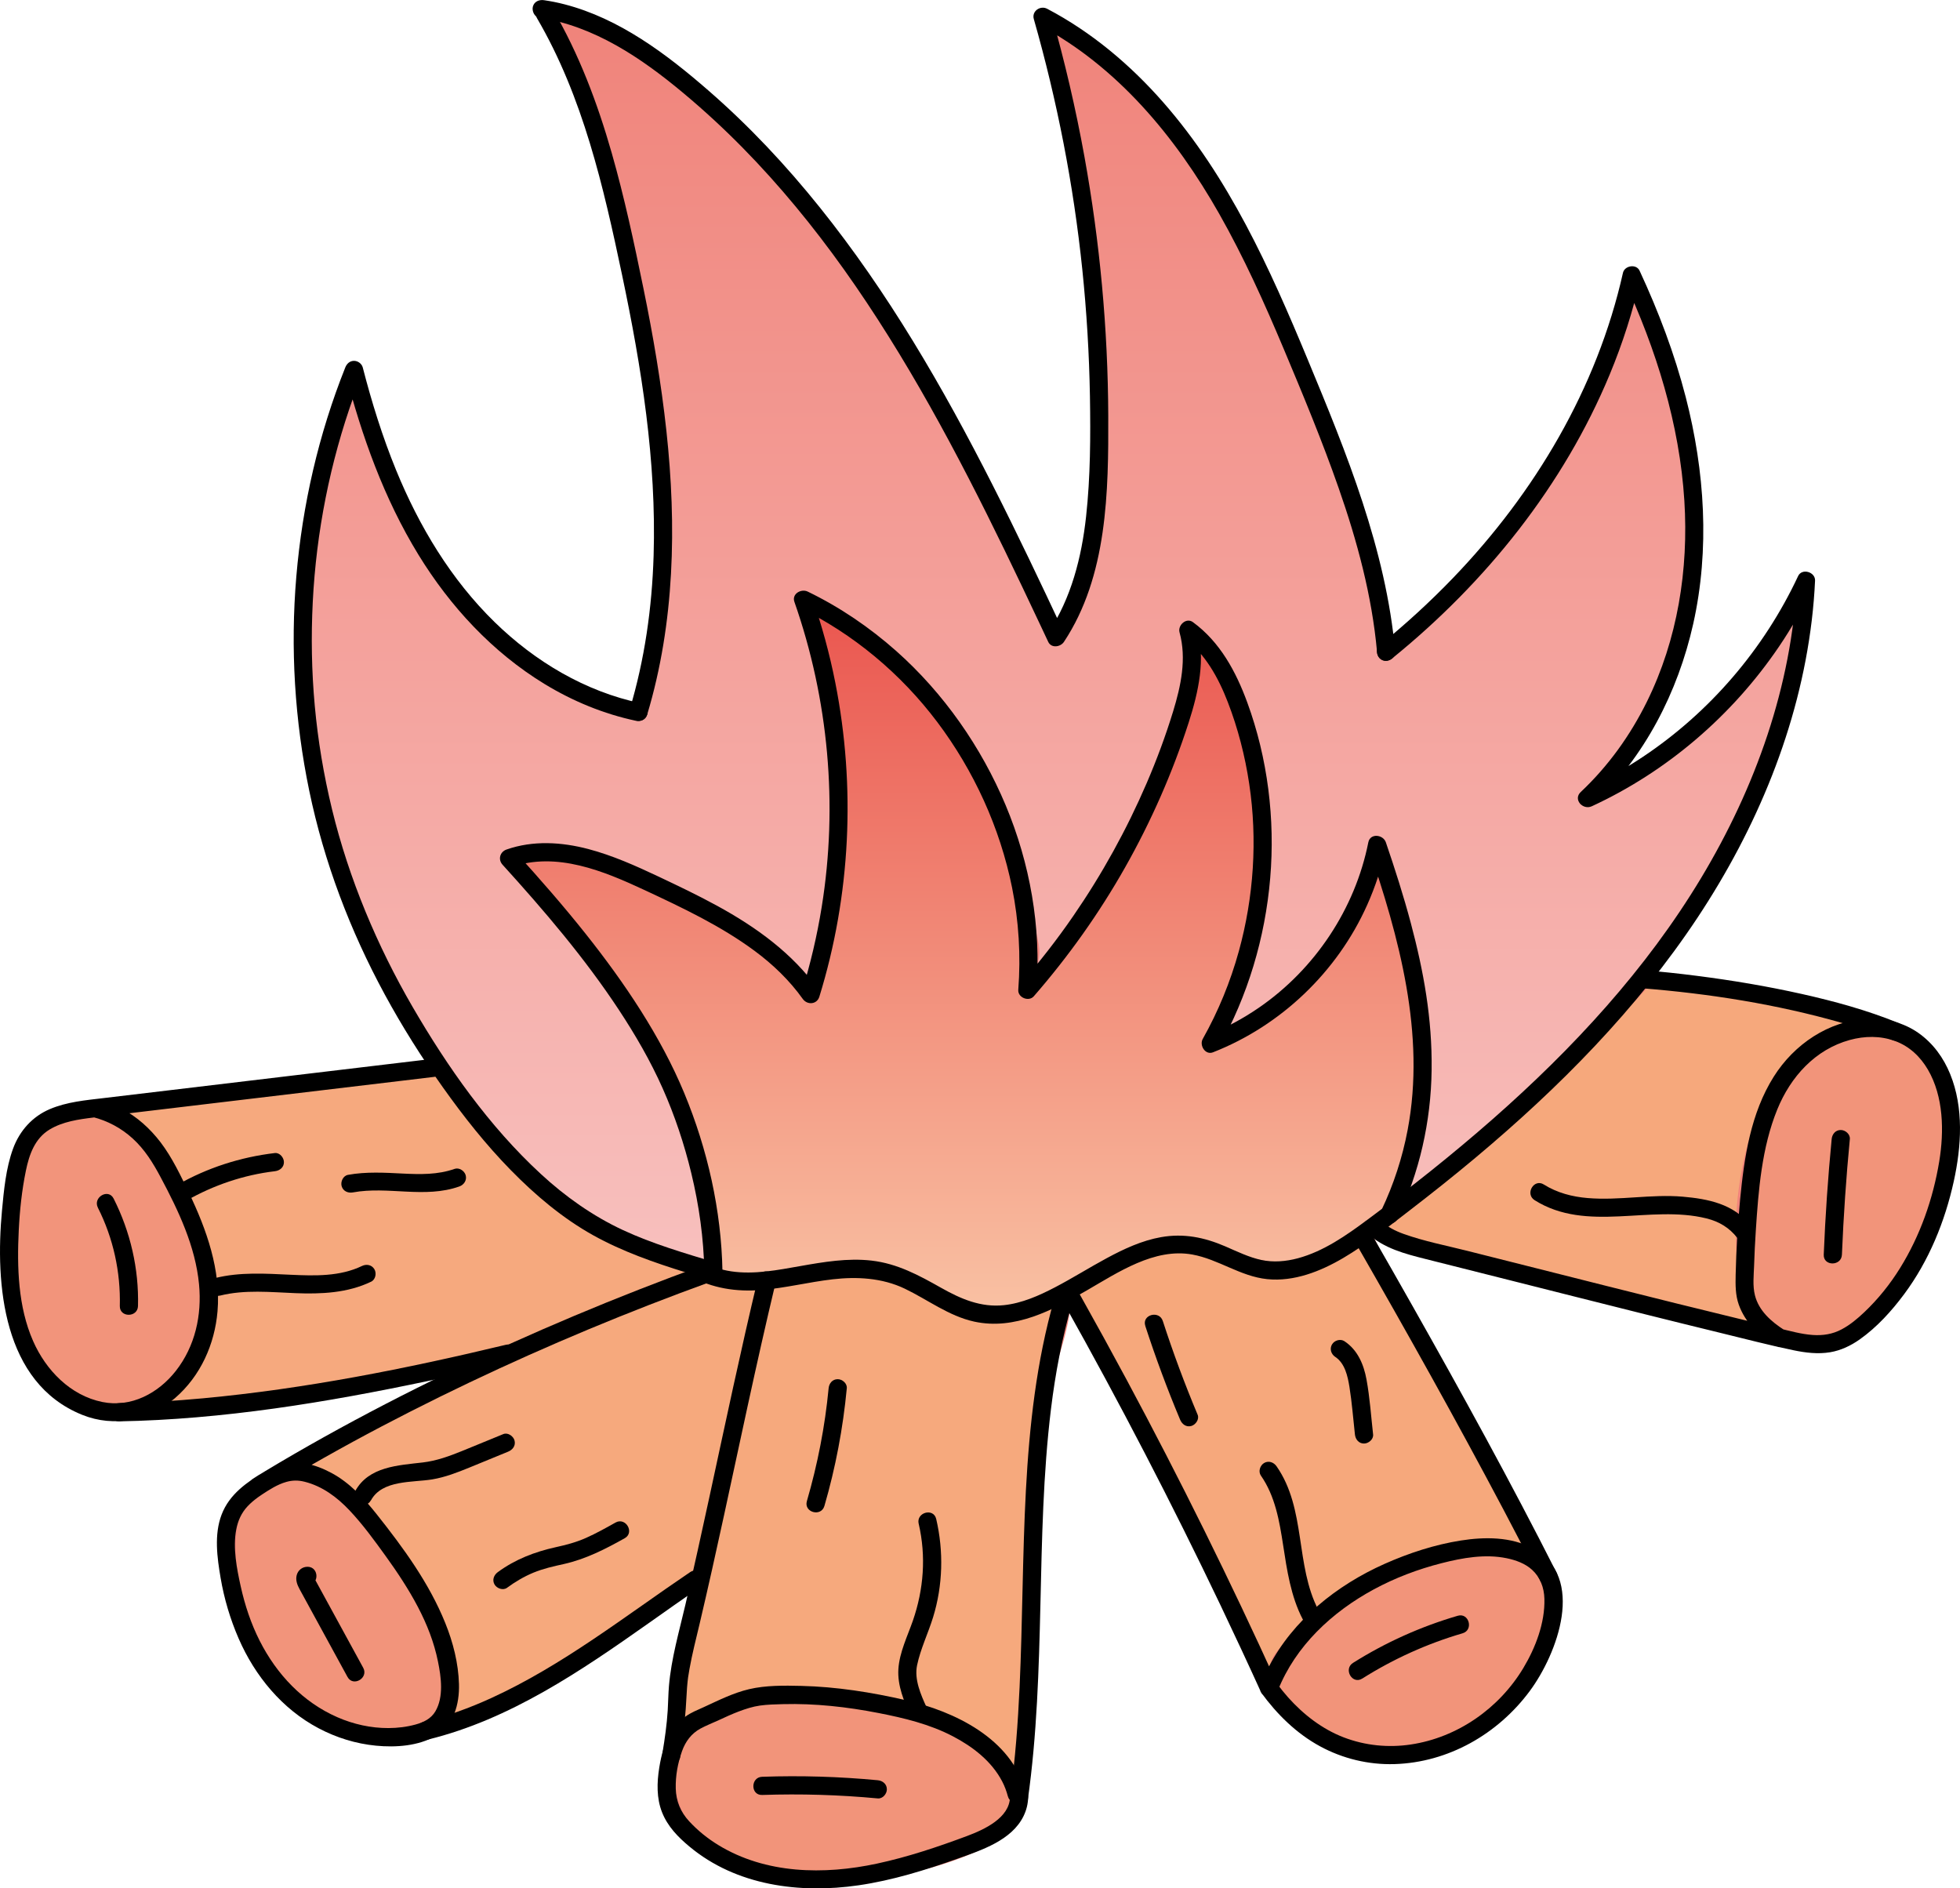
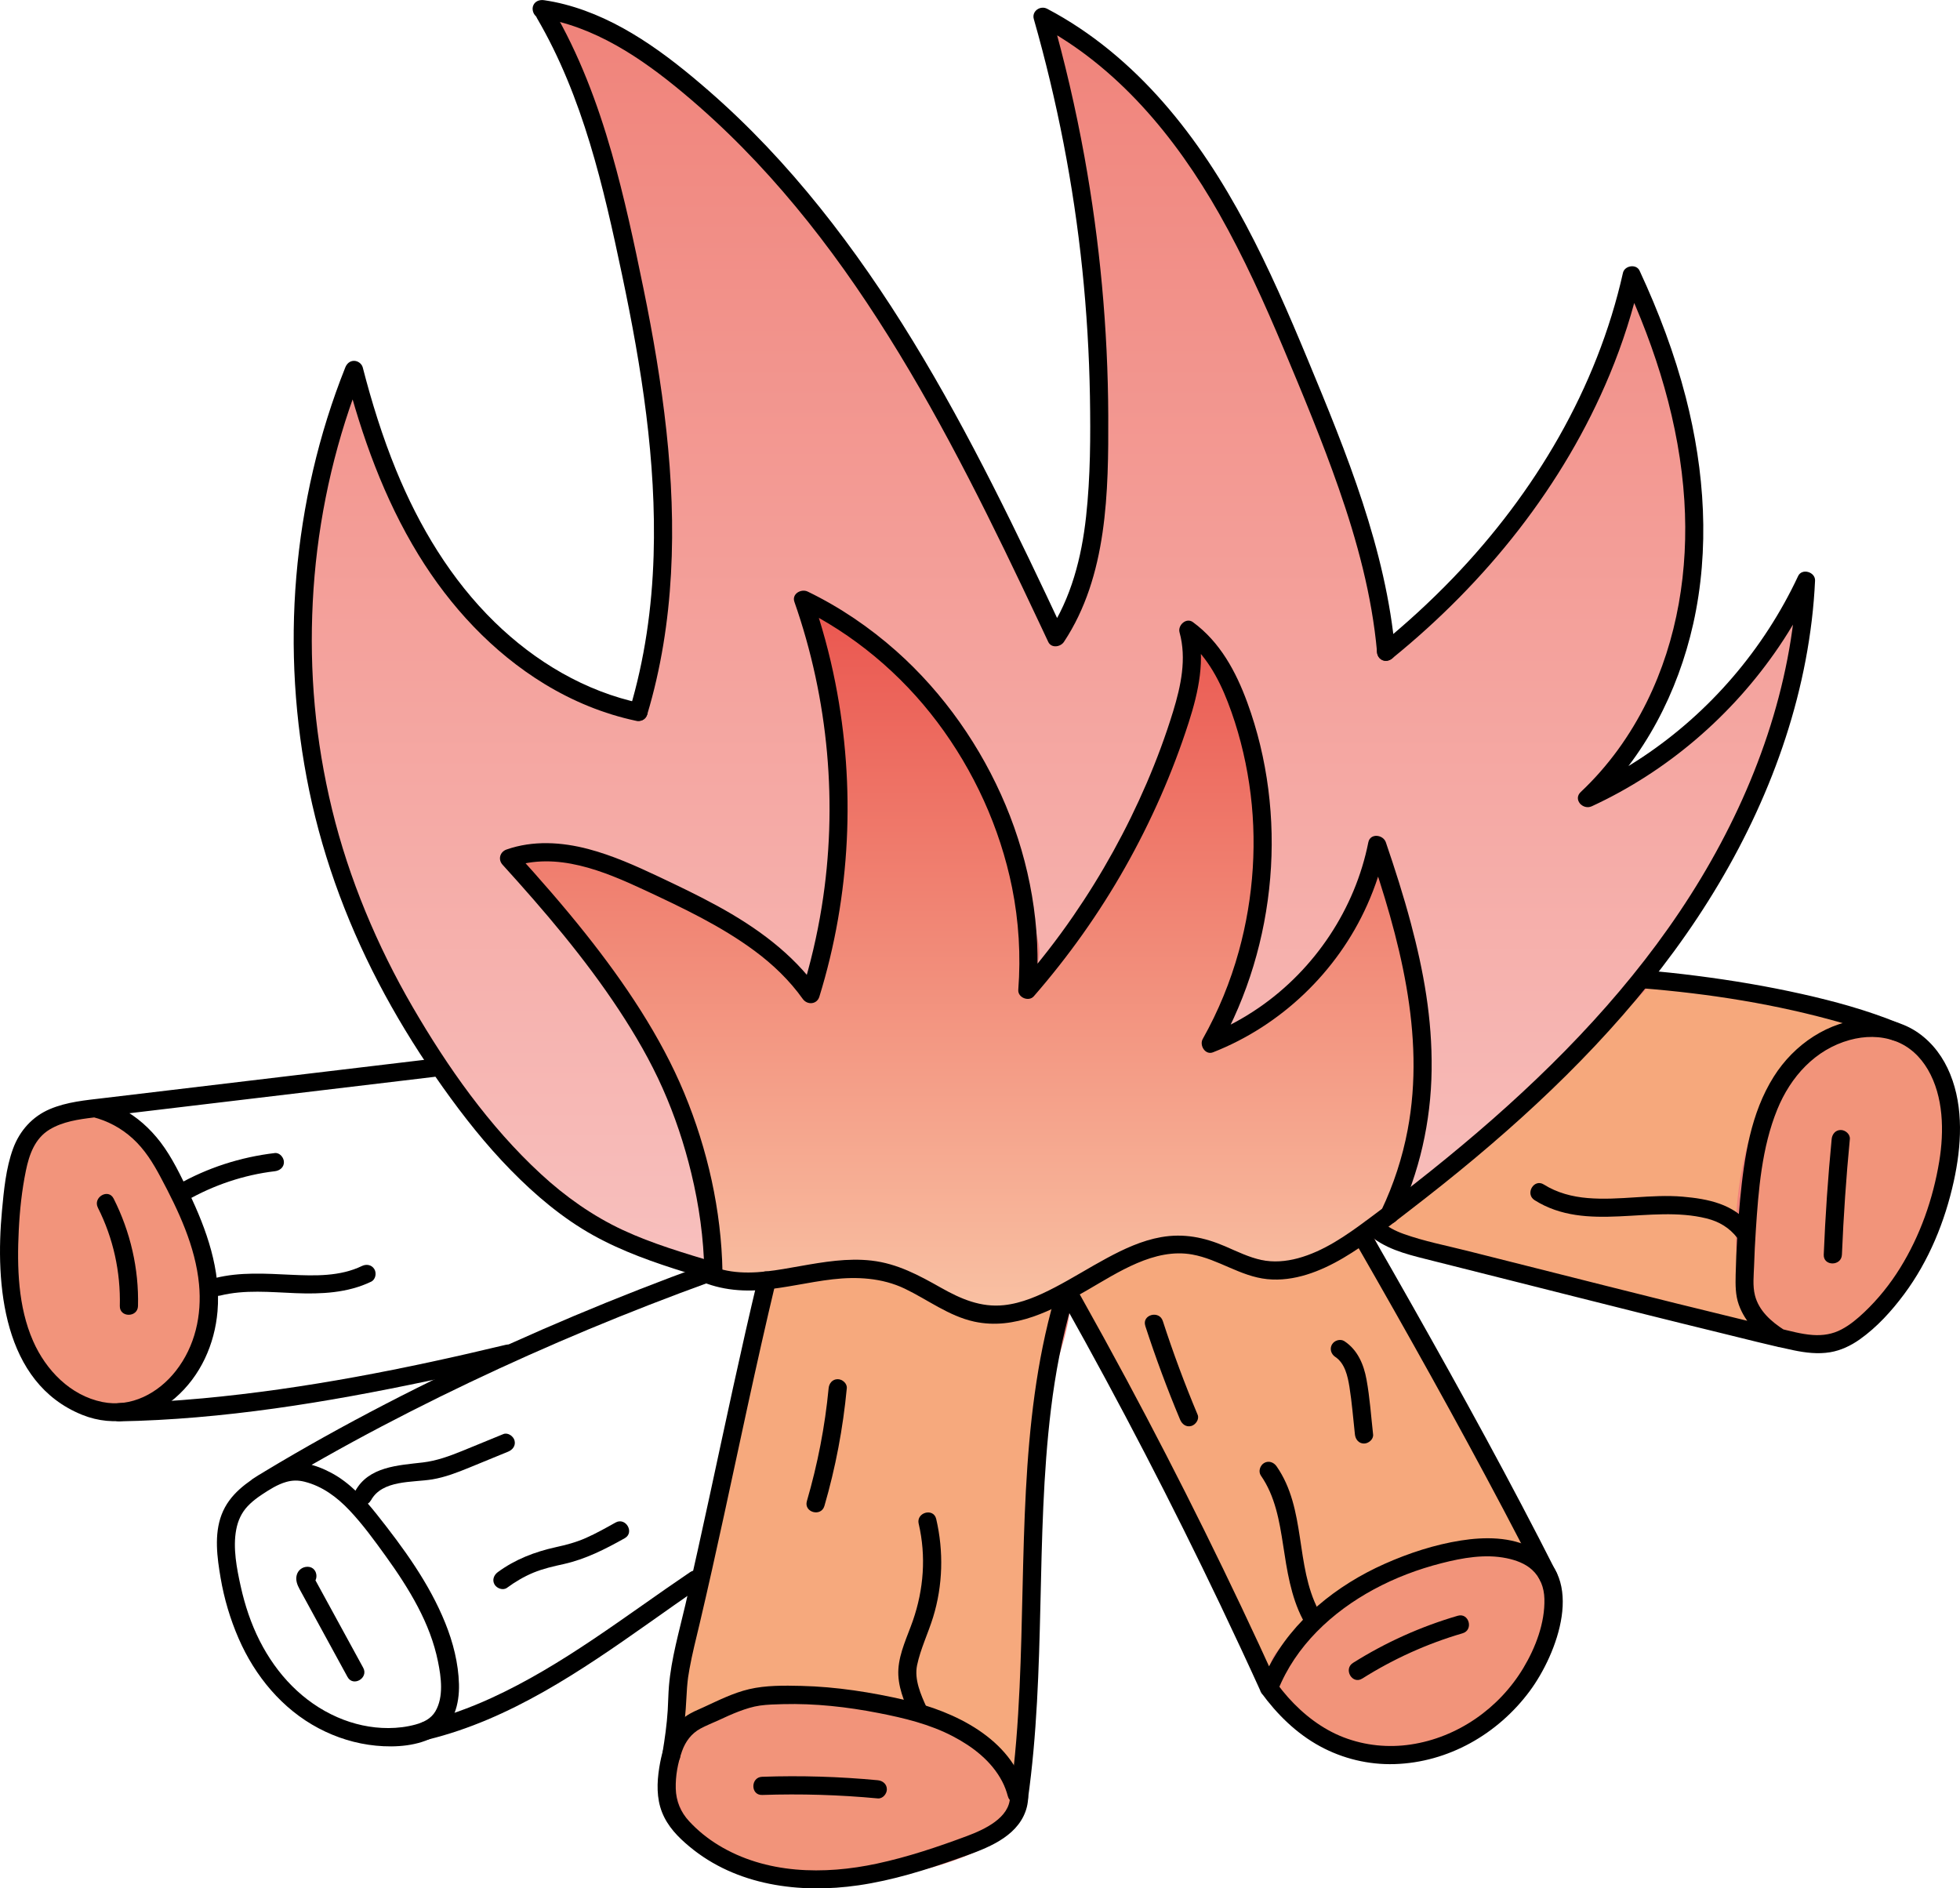
<svg xmlns="http://www.w3.org/2000/svg" id="Laag_2" data-name="Laag 2" viewBox="0 0 539.14 519.39">
  <defs>
    <style> .cls-1 { fill: #f6a97d; } .cls-1, .cls-2, .cls-3, .cls-4, .cls-5, .cls-6, .cls-7 { stroke: #f0837a; stroke-miterlimit: 10; } .cls-2 { fill: #f6a87c; } .cls-3 { fill: #f6a97e; } .cls-4 { fill: #f2947b; } .cls-5 { fill: #f2947a; } .cls-6 { fill: url(#Naamloos_verloop_449); } .cls-7 { fill: url(#Naamloos_verloop_96); } .cls-8 { stroke-width: 0px; } </style>
    <linearGradient id="Naamloos_verloop_96" data-name="Naamloos verloop 96" x1="289.18" y1="360.47" x2="289.18" y2="2.97" gradientUnits="userSpaceOnUse">
      <stop offset="0" stop-color="#f8c2c0" />
      <stop offset="1" stop-color="#f0837a" />
    </linearGradient>
    <linearGradient id="Naamloos_verloop_449" data-name="Naamloos verloop 449" x1="265.67" y1="360.42" x2="265.67" y2="166.19" gradientUnits="userSpaceOnUse">
      <stop offset="0" stop-color="#f9c1a3" />
      <stop offset="1" stop-color="#ea564f" />
    </linearGradient>
  </defs>
  <g id="Sint_maarten" data-name="Sint maarten">
    <g id="color">
      <path class="cls-7" d="m114.21,282.23c-31.44-53.59-41.47-121.83-16.7-178.82,6.44,20.5,14.54,40.8,27.43,57.99,12.89,17.19,31.07,31.15,52.11,35.5,8.01-33.07,6.54-67.84.71-101.37-5.54-31.84-14.96-62.99-28-92.56,11.92,1.36,22.41,8.34,31.79,15.82,49.99,39.86,81.93,97.84,108.13,156.15,13.02-20.71,14.43-46.57,13.33-71.01-1.47-32.86-6.77-65.54-15.76-97.18,33.85,14.91,53.42,50.39,67.05,84.78,11.19,28.24,20.06,57.41,26.48,87.1,30.56-26.34,60.09-59.24,67.12-98.97,28.33,42.31,24.08,100.28-11.31,139.93,23.58-12.59,45.84-32.5,58.16-56.23-1.77,36.38-17.51,71.09-39.5,100.13-21.99,29.04-50.03,52.93-79.03,74.97-7.81,5.94-16.58,12.04-26.38,11.54-7.22-.37-15.63-8.01-22.8-8.95-19.56-2.57-34.72,21.05-54.37,19.31-7.37-.65-14.07-4.32-21.02-6.84-11.46-4.15-24.04-5.14-36.02-2.96-10.54,1.92-18.89.49-29.2-3.03-19.96-6.82-37.08-20.21-50.96-35.85-8.05-9.07-15.12-19.01-21.25-29.47Z" />
      <path class="cls-6" d="m139.99,236.09c9.49-6.55,20.01-1.61,30.88,2.24,10.3,3.65,20.77,7.39,29.53,13.91,8.39,6.25,16.28,12.88,22.56,21.24,11.86-35.89,7.48-71.18.6-107.28,13.21,6.44,20.26,13.06,30.75,23.35,18.11,17.76,24.89,43.77,30.57,68.49,1.15,5.02.38,6.79-2.11,11.3,14.64-12.04,22.57-27.82,31.89-44.25,9.32-16.43,13.92-33,12.2-51.82,14.35,15.36,20.57,35.79,20.42,56.8s-3.48,36.66-13.63,55.06c24-8.6,38.44-29,45.84-52.9,5.32,19.18,10.9,41.17,11.81,61.46.91,20.28-7.85,47.33-26.71,51.22-5.07,1.05-9.69,6.23-14.75,5.12-3.66-.8-10.29-3.58-13.78-4.92-9.5-3.66-17.11-3.65-26.69-.2-9.58,3.45-14.86,10.98-24.46,14.37-6.01,2.12-16.35,1.11-22.3-1.17-4.35-1.66-7.77-5.1-11.91-7.23-11.32-5.84-24.44-1.05-36.3-.14-4.74.36-14.59,5.48-18.17,1.45-2.6-2.93-.52-12.74-.98-16.38-3.06-24.31-13.62-48.23-27.99-67.92-8.38-11.48-16-23.12-27.27-31.78Z" />
      <path class="cls-2" d="m453.86,270.27c15.95,1.47,31.79,4.13,47.34,7.94,4.73,1.16,9.56,2.48,13.49,5.37-9.76,1.85-19.98,5.61-25.41,13.92-2.53,3.87-3.79,8.42-4.9,12.91-1.95,7.91-3.54,15.91-4.7,23.97-1.57,10.89-1.94,23.27,5.43,31.43-11.29-2.68-22.59-5.37-33.88-8.05-11.95-2.84-23.91-5.68-35.77-8.91-11.43-3.11-25.26-5.7-35.56-11.6,2.84-5.64,13.43-11.1,18.57-15.28,6.53-5.32,12.95-10.79,19.23-16.4,12.57-11.22,24.64-23,36.16-35.31Z" />
      <path class="cls-5" d="m534.68,325.46c-2.92,12.44-9.77,23.61-17.57,33.73-4.42,5.73-10.15,11.67-17.38,11.59-2.66-.03-5.23-.9-7.74-1.76-3.62-1.24-7.45-2.63-9.76-5.68-1.65-2.19-2.3-4.96-2.79-7.65-2.28-12.64-1.89-25.76,1.11-38.24,2.74-11.37,8.1-22.77,17.81-29.29,8.46-5.68,23.55-7.09,30.96,1.34,7.81,8.88,7.87,25.26,5.36,35.97Z" />
      <path class="cls-2" d="m317.76,399.26c10.85,22.63,21.7,45.25,32.54,67.88-.72-6.74,5.22-15.57,10.19-20.16,8.68-8.03,17.13-12.86,27.93-17.67,10.8-4.82,23.75-6.14,34.31-.82-14.79-30.78-30.56-57.71-47.07-91.61-2.38,5.58-8.02,9.29-13.95,10.57-5.93,1.27-12.12.4-17.99-1.12-5.35-1.39-10.64-3.33-16.16-3.57-6.34-.27-12.54,1.72-18.57,3.68-4.09,1.33-10.53,3.16-12.98,7.11-3.02,4.87,2.2,9.19,4.87,13.51,6.38,10.32,11.63,21.28,16.87,32.21Z" />
      <path class="cls-1" d="m185.95,479.56c6.23-5.2,12.68-10.53,20.44-12.92,6.69-2.06,13.85-1.76,20.84-1.45,10.45.47,19.48,3.33,29.21,7.16,9.73,3.83,20.17,9.3,22.29,19.54,3.74-23.13,5.73-46.55,5.94-69.98.11-12.11-.25-24.35,2.46-36.15,2.03-8.86,5.76-17.33,6.84-26.35.12-.96.15-2.06-.53-2.74-.97-.96-2.58-.42-3.82.16-6.54,3.04-13.8,5.47-20.89,4.13-8.25-1.56-14.77-7.89-22.65-10.8-9.79-3.61-21.93-1.94-31.6,1.43-5.35,1.87-4.95,3.12-5.89,8.9-.9,5.54-1.91,11.06-2.98,16.57-4.29,22.05-9.68,43.88-13.96,65.94-1.21,6.24-2.34,12.5-3.32,18.78-.46,2.93-.38,16.12-2.37,17.79Z" />
-       <path class="cls-1" d="m93.36,395.78c-5.45,2.73-10.97,5.55-15.49,9.64,6.07-1.25,12.45,1.11,17.28,4.99,4.83,3.88,8.34,9.14,11.52,14.45,5.05,8.46,9.45,17.28,13.85,26.09,1.68,3.37,3.39,6.82,3.79,10.56.52,4.74-1.23,9.69-4.62,13.05,16.18-5.05,31.78-14.49,46.6-22.71,9.28-5.15,18.66-8.53,23.83-17.81,2.21-3.96,3.56-8.33,4.85-12.67,5.98-20.07,11.1-40.41,15.33-60.92,1.89-9.16-5.68-8.29-14.08-8.29-6.53,0-13.95,2.31-19.82,4.86-18.05,7.82-35.96,15.96-53.71,24.42-9.83,4.68-19.61,9.46-29.34,14.34Z" />
-       <path class="cls-3" d="m31.51,304.17c7.24,3.26,11.54,13.42,14.95,20.59,4.95,10.42,9.1,21.56,9.13,33.1.03,11.54-4.69,23.62-14.34,29.96,18.57-1.09,39.67-4.28,59.51-6.82,29.9-3.83,57.95-16.19,85.51-28.41,2.84-1.26,5.7-2.53,8.22-4.34-8.93-.13-17.21-4.39-25.12-8.54-7.54-3.97-15.17-8-21.44-13.76-7.42-6.83-12.47-15.65-18.9-23.32-2.18-2.6-5.46-7.43-8.88-8.54-4.34-1.41-11.64,1.42-16.04,2.17-24.12,4.07-48.34,4.91-72.61,7.93Z" />
      <path class="cls-5" d="m360.5,446.97c-3.31,3.27-10,6.55-10.61,11.16-1.11,8.33,6.3,15.47,14.01,18.83,11.6,5.06,25.34,4.97,36.87-.24,11.53-5.21,20.67-15.47,24.52-27.52,1.96-6.13,2.85-16.86-3.22-21.27-4.88-3.55-15.05-2.34-20.76-1.84-16.52,1.45-29,9.2-40.81,20.88Z" />
      <path class="cls-5" d="m186.59,477.29c-2.78,4.88-2.46,10.97-1.01,16.39.93,3.48,2.31,6.9,4.57,9.7,3.72,4.62,9.43,7.16,15.09,8.96,21.04,6.68,44.57,5.16,64.57-4.18,4.68-2.18,9.59-5.31,10.84-10.32,1.15-4.62-1.25-9.42-4.36-13.02-10.02-11.61-27.64-15.56-42.21-17.76-13.34-2.02-39.5-3.78-47.48,10.22Z" />
-       <path class="cls-4" d="m113.06,432.44c-3.2-4.11-6.41-8.21-9.67-12.26-3.79-4.71-7.79-9.44-13.02-12.47-5.23-3.03-12-4.08-17.31-1.18-7.74,4.23-9.37,14.66-8.53,23.44.99,10.33,4.21,20.56,10.2,29.03,5.98,8.47,14.84,15.08,24.94,17.45,9.48,2.22,22.17.74,24.03-10.73,1.94-11.97-3.75-24.44-10.64-33.27Z" />
      <path class="cls-4" d="m3.15,348.79c.05,11.09,1.99,22.94,9.58,31.01,5.94,6.31,15.1,9.49,23.63,7.98,8.53-1.51,16.12-7.77,19-15.94,2.13-6.03,1.75-12.65.89-18.98-.93-6.85-2.41-13.63-4.41-20.25-2.12-7.04-4.92-14.04-9.75-19.59-8.03-9.22-24.78-13.15-33.12-1.88-6.47,8.75-5.88,27.58-5.83,37.65Z" />
    </g>
    <g id="outline_1" data-name="outline 1">
      <path class="cls-8" d="m196.89,347.29c-8.64-2.62-17.39-5.16-25.59-8.98s-15.79-9.17-22.55-15.42c-14.19-13.09-25.61-29.33-35.27-45.96s-17.5-35.17-22.14-54.29-6.27-37.89-5.31-57.03c.97-19.28,4.74-38.41,11.26-56.59.79-2.21,1.63-4.41,2.5-6.59h-4.82c4.5,17.46,10.67,34.72,20.13,50.15,8.73,14.24,20.35,26.81,34.67,35.54,7.76,4.73,16.29,8.26,25.19,10.14,1.32.28,2.7-.39,3.08-1.75.34-1.24-.42-2.8-1.75-3.08-15.32-3.23-29.09-11.45-40.24-22.33-11.99-11.7-20.77-26.34-27.09-41.78-3.75-9.17-6.7-18.64-9.17-28.23-.27-1.06-1.33-1.84-2.41-1.84-1.18,0-2,.8-2.41,1.84-7.33,18.36-11.79,37.79-13.46,57.48-1.67,19.68-.45,39.61,3.56,58.95,4.07,19.6,11.22,38.42,20.76,56,4.79,8.83,10.16,17.34,15.97,25.52s11.82,15.77,18.71,22.81c6.74,6.88,14.23,13.22,22.67,17.92,8.05,4.48,16.79,7.51,25.55,10.24,2.27.71,4.55,1.39,6.82,2.08,3.09.94,4.41-3.89,1.33-4.82h0Z" />
      <path class="cls-8" d="m178.03,196.53c7.58-25.23,8.1-51.97,5.28-77.99-1.43-13.19-3.66-26.28-6.33-39.27-2.55-12.46-5.21-24.92-8.7-37.15-3.93-13.76-9.01-27.26-16.25-39.64-1.62-2.78-5.95-.26-4.32,2.52,12.66,21.66,18.3,46.39,23.42,70.7,5.34,25.35,9.46,51.14,8.66,77.13-.44,14.35-2.46,28.61-6.59,42.37-.93,3.09,3.9,4.41,4.82,1.33h0Z" />
      <path class="cls-8" d="m148.29,4.86c15.16,2.28,28.17,11.12,39.7,20.75s21.52,19.93,30.88,31.21c9.34,11.25,17.76,23.26,25.52,35.65,7.92,12.64,15.16,25.71,22,38.96,6.82,13.21,13.25,26.63,19.58,40.08.79,1.68,1.58,3.36,2.37,5.04.85,1.81,3.37,1.43,4.32,0,11.99-18.1,12.27-41.32,12.19-62.26-.09-23.86-2.31-47.72-6.55-71.2-2.39-13.21-5.44-26.29-9.12-39.19l-3.67,2.82c21.8,11.45,37.89,30.98,49.87,52.1,6.78,11.96,12.43,24.52,17.75,37.18,5.31,12.63,10.58,25.31,15.1,38.25,5.09,14.57,9.16,29.6,10.55,45.02.12,1.34,1.06,2.5,2.5,2.5,1.26,0,2.62-1.15,2.5-2.5-2.54-28.2-13.36-54.61-24.12-80.51-10.36-24.96-21.65-50.01-39.62-70.54-9.07-10.36-19.78-19.4-32-25.81-1.88-.99-4.29.65-3.67,2.82,6.43,22.52,10.93,45.59,13.34,68.88,1.2,11.6,1.9,23.25,2.1,34.91.18,11,.14,22.1-1.06,33.05-1.23,11.23-4.09,22.45-10.39,31.96h4.32c-6.39-13.64-12.85-27.25-19.67-40.68s-14.02-26.69-21.88-39.54-16.25-25.07-25.59-36.72-19.48-22.46-30.69-32.21c-11.58-10.07-24.49-19.8-39.59-23.7-1.84-.48-3.71-.85-5.6-1.13-1.33-.2-2.69.33-3.08,1.75-.32,1.18.4,2.87,1.75,3.08h0Z" />
      <path class="cls-8" d="m383.02,181.04c12.88-10.46,24.62-22.29,34.79-35.41,10.12-13.07,18.61-27.31,24.96-42.59,3.59-8.63,6.44-17.55,8.49-26.67l-4.57.6c8.87,19.09,15.31,39.66,16.63,60.77,1.19,18.9-1.87,38.18-10.29,55.24-4.59,9.3-10.65,17.75-18.21,24.86-2.19,2.06.59,5.05,3.03,3.93,20.77-9.59,38.68-25.01,51.51-43.93,3.63-5.36,6.83-11,9.58-16.87l-4.66-1.26c-1.39,29-11.45,56.97-26.32,81.73-15.14,25.2-35.3,46.98-57.3,66.32-11.09,9.75-22.67,18.93-34.52,27.73-5.82,4.32-12.04,8.69-19.13,10.6-3.28.88-6.75,1.18-10.09.46s-6.64-2.33-9.87-3.73c-5.78-2.49-11.43-3.64-17.68-2.54-5.27.93-10.24,3.25-14.91,5.77-4.81,2.59-9.43,5.51-14.28,8.04-4.37,2.28-9.09,4.38-14.04,4.9-6.33.67-11.81-1.7-17.22-4.75-6.15-3.47-12.06-6.69-19.19-7.51-6.56-.75-13.16.37-19.61,1.51-6.21,1.09-12.65,2.38-18.97,1.45-3.11-.46-6.06-1.49-8.79-3.03s-5.33,2.73-2.52,4.32c6.01,3.39,12.74,4.39,19.55,3.84,6.61-.53,13.06-2.18,19.64-2.94s13.57-.43,19.84,2.57,12.11,7.53,19.09,9.06c11.19,2.44,21.63-3.17,31.01-8.59,8.55-4.94,18.58-11.73,28.99-9.86,7.21,1.3,13.21,6.01,20.6,6.77s14.71-2.15,20.97-5.84,12.4-8.58,18.34-13.15,12.07-9.44,17.94-14.36c23.05-19.29,44.46-40.93,61.12-66.06,16.26-24.53,27.91-52.41,31.43-81.75.44-3.64.74-7.29.91-10.96.11-2.39-3.6-3.52-4.66-1.26-9.4,20.09-24.3,37.48-42.77,49.77-5.26,3.5-10.78,6.58-16.52,9.23l3.03,3.93c14.06-13.22,23.2-31.03,27.4-49.76,4.61-20.58,3.19-42.02-2.04-62.35-3.09-11.99-7.5-23.6-12.71-34.82-.91-1.95-4.12-1.41-4.57.6-7.14,31.8-24.25,60.54-46.73,83.91-6.35,6.6-13.11,12.78-20.22,18.55-1.05.85-.89,2.65,0,3.54,1.04,1.04,2.48.85,3.54,0h0Z" />
      <path class="cls-8" d="m119.5,291.18c-24.14,2.88-48.28,5.76-72.42,8.64-6.16.73-12.32,1.47-18.47,2.2-5.04.6-10.2,1.04-14.92,3.05s-8.27,5.87-10.1,10.87c-1.97,5.37-2.52,11.43-3.05,17.08-1.88,20.24.2,47.32,22.08,56.14,8.82,3.55,18.41,1.53,25.51-4.6s10.93-14.9,11.7-23.85c.97-11.34-3.01-22.53-7.84-32.59-2.29-4.76-4.62-9.73-7.84-13.95-2.89-3.77-6.47-7.03-10.71-9.23-2.1-1.1-4.34-1.95-6.64-2.53-3.12-.79-4.45,4.03-1.33,4.82,4.12,1.04,7.89,3.05,11.03,5.92,3.32,3.03,5.57,6.68,7.67,10.62,4.89,9.17,9.59,19.01,10.58,29.5.81,8.47-1.07,17.03-6.39,23.81-4.81,6.13-12.27,10.15-20.18,8.55-8.82-1.78-15.55-8.75-19.07-16.76-4.16-9.44-4.45-20.34-3.95-30.48.27-5.49.85-11,1.96-16.39.91-4.43,2.45-8.84,6.5-11.31,3.62-2.2,8.02-2.82,12.15-3.32,5.74-.7,11.48-1.37,17.22-2.05,22.64-2.7,45.28-5.4,67.91-8.1,2.87-.34,5.73-.68,8.6-1.03,1.34-.16,2.5-1.03,2.5-2.5,0-1.23-1.15-2.66-2.5-2.5h0Z" />
      <path class="cls-8" d="m32.69,390.95c28.64-.51,57.2-5.23,85.17-11.13,7.58-1.6,15.13-3.31,22.65-5.12,3.13-.75,1.8-5.57-1.33-4.82-27.42,6.59-55.25,12.12-83.36,14.73-7.69.71-15.41,1.19-23.13,1.33-3.21.06-3.22,5.06,0,5h0Z" />
      <path class="cls-8" d="m193.59,347.97c-23.94,8.71-47.47,18.57-70.41,29.64-11.54,5.57-22.94,11.46-34.13,17.7-5.43,3.03-10.81,6.14-16.13,9.35-4.99,3.01-9.82,6.3-11.97,11.96-2.09,5.5-1.22,11.79-.26,17.43s2.63,11.3,4.95,16.62c4.48,10.31,11.98,19.41,22.01,24.7,4.9,2.59,10.22,4.24,15.74,4.78s11.68.08,16.4-2.64c5.04-2.9,6.61-8.81,6.46-14.28-.16-5.75-1.62-11.5-3.77-16.81-4.42-10.97-11.52-20.67-18.83-29.88-3.51-4.42-7.47-8.73-12.51-11.42-4.4-2.35-9.46-3.77-14.35-2.14-2.63.88-5.02,2.3-7.32,3.82-2.68,1.76-.17,6.09,2.52,4.32,2.11-1.39,4.3-2.81,6.75-3.51,1.71-.49,3.33-.49,5.06-.05,4.88,1.23,8.92,4.25,12.32,7.85,3.67,3.88,6.85,8.27,9.97,12.59s6.3,9.1,8.86,13.99,4.45,9.75,5.52,15c.88,4.29,1.63,9.74-.71,13.72-1.2,2.03-3.23,3.01-5.44,3.62-2.44.67-4.94.97-7.47.98-4.81.02-9.64-1.05-14.04-2.98-9.53-4.16-16.72-11.84-21.38-21.03-2.39-4.72-4.07-9.78-5.21-14.94-1.1-4.96-2.2-10.59-1.24-15.65.46-2.43,1.44-4.62,3.15-6.43s3.89-3.24,6.06-4.57c4.93-3.02,9.95-5.92,14.98-8.76,10.47-5.91,21.13-11.49,31.92-16.8,21.43-10.54,43.4-19.99,65.76-28.4,2.68-1.01,5.37-2,8.07-2.98,1.27-.46,2.12-1.7,1.75-3.08-.34-1.22-1.8-2.21-3.08-1.75h0Z" />
      <path class="cls-8" d="m117.8,478.45c22.47-5.51,42.03-18.87,60.68-32.03,4.61-3.25,9.21-6.53,13.89-9.69,2.65-1.79.15-6.13-2.52-4.32-17.92,12.11-34.99,25.62-54.77,34.67-5.99,2.74-12.2,4.98-18.6,6.55-3.12.77-1.8,5.59,1.33,4.82h0Z" />
      <path class="cls-8" d="m208.52,351.51c-4.78,19.94-9,40.01-13.34,60.05-2.15,9.94-4.34,19.88-6.64,29.79-1.72,7.39-3.89,14.8-4.53,22.38-.19,2.24-.2,4.48-.34,6.72-.24,3.9-.8,7.77-1.43,11.62-.22,1.33.35,2.69,1.75,3.08,1.2.33,2.85-.41,3.08-1.75.98-5.94,1.53-11.81,1.83-17.81.05-.99.12-1.99.23-2.98.03-.29.07-.58.1-.87.01-.09.07-.48,0-.03.02-.12.03-.24.05-.36.11-.75.24-1.51.37-2.26.76-4.23,1.83-8.39,2.82-12.57,4.68-19.86,8.84-39.83,13.18-59.76,2.47-11.34,5-22.66,7.7-33.95.75-3.13-4.07-4.46-4.82-1.33h0Z" />
      <path class="cls-8" d="m290,357.31c-4.91,17.13-6.86,34.95-7.81,52.7s-.9,36.03-1.73,54.04c-.46,9.88-1.17,19.76-2.55,29.56-.19,1.34.33,2.69,1.75,3.08,1.17.32,2.89-.4,3.08-1.75,2.5-17.77,3.03-35.71,3.45-53.63.42-17.95.73-35.95,2.91-53.79,1.19-9.75,3.03-19.43,5.73-28.88.89-3.1-3.94-4.42-4.82-1.33h0Z" />
      <path class="cls-8" d="m282.07,492.71c-3.9-14.52-19.47-21.98-32.96-25.08-9.42-2.17-19.05-3.69-28.72-3.92-4.7-.11-9.71-.18-14.32.9-4.36,1.02-8.43,3.08-12.48,4.94-1.72.79-3.49,1.46-5.03,2.59s-2.71,2.39-3.73,3.92c-1.99,2.98-2.93,6.66-3.49,10.16-.65,4.07-.77,8.38.78,12.28s4.41,6.81,7.51,9.39c12.91,10.77,30.36,13.02,46.52,10.67,9.36-1.36,18.43-4.19,27.32-7.35,6.49-2.31,14.83-5,18.09-11.71.8-1.65,1.22-3.38,1.26-5.21.06-3.22-4.94-3.22-5,0-.1,5.73-7.06,8.93-11.84,10.72-8.07,3.01-16.3,5.77-24.74,7.58-14.58,3.13-30.58,2.88-43.65-5.1-2.96-1.81-5.65-3.98-8.01-6.53s-3.61-5.51-3.7-9.02.57-7.04,1.73-10.29c.94-2.64,2.57-4.84,5.05-6.19,1.62-.88,3.37-1.55,5.04-2.32,1.83-.85,3.65-1.69,5.53-2.4s3.83-1.34,5.82-1.62,4.21-.34,6.3-.39c8.83-.23,17.64.75,26.3,2.44,7.06,1.38,14.06,3.06,20.47,6.41,5.47,2.86,10.61,6.81,13.53,12.37.69,1.31,1.19,2.68,1.58,4.11.83,3.1,5.66,1.79,4.82-1.33h0Z" />
      <path class="cls-8" d="m292.83,358.81c15.2,27.09,29.51,54.67,42.89,82.7,3.81,7.99,7.55,16.01,11.21,24.07.4.88,1.6,1.33,2.49,1.19,1.05-.16,1.7-.82,2.08-1.79,4.86-12.27,14.95-21.63,26.38-27.81,5.88-3.18,12.17-5.56,18.65-7.21,5.79-1.48,11.98-2.58,17.89-1.37,2.58.53,5.13,1.47,7,3.18,2.25,2.05,3.32,4.89,3.4,7.99.18,6.6-2.43,13.42-5.78,19.01-6.67,11.12-18.09,19.12-30.96,21.06-6.21.94-12.59.29-18.46-1.96s-11.08-6.27-15.28-10.98c-1.09-1.23-2.12-2.5-3.09-3.83-.79-1.09-2.17-1.63-3.42-.9-1.08.63-1.7,2.32-.9,3.42,4.34,5.96,9.69,11.23,16.22,14.77,6.24,3.38,13.31,5.08,20.41,4.87,14.82-.44,28.43-8.25,37.2-20.05,7.59-10.22,15.59-31.41.87-39.3-5.99-3.21-13.25-3.18-19.79-2.15-7.22,1.14-14.31,3.46-20.97,6.42-13.16,5.86-25.23,15.44-31.91,28.42-.85,1.66-1.6,3.36-2.28,5.09l4.57-.6c-12.85-28.28-26.63-56.13-41.32-83.5-4.19-7.8-8.45-15.56-12.78-23.28-1.57-2.81-5.9-.29-4.32,2.52h0Z" />
      <path class="cls-8" d="m428.15,432.53c-12.55-24.81-25.97-49.19-39.65-73.4-3.66-6.48-7.34-12.94-11.05-19.38-1.6-2.79-5.93-.27-4.32,2.52,13.86,24.11,27.44,48.39,40.44,72.97,3.47,6.57,6.9,13.17,10.26,19.81,1.45,2.87,5.77.34,4.32-2.52h0Z" />
      <path class="cls-8" d="m376.28,339.35c4.43,4.02,10.18,5.52,15.84,6.94,6.74,1.7,13.47,3.4,20.21,5.09,13.49,3.4,26.98,6.82,40.48,10.19,6.76,1.69,13.52,3.36,20.29,5.01s13.42,3.39,20.18,4.8c3.35.7,6.74,1.12,10.14.56,2.95-.49,5.73-1.83,8.15-3.54,4.75-3.37,8.75-7.79,12.21-12.44,6.8-9.14,11.23-20.01,13.66-31.09,2.09-9.56,2.77-20.16-.99-29.41-1.85-4.55-4.71-8.49-8.74-11.34-4.07-2.87-9.17-4.16-14.12-3.89-10.64.57-20.08,7.03-25.67,15.89-6.34,10.05-8.14,22.17-9.26,33.77-.66,6.88-1.07,13.79-1.23,20.71-.06,2.8-.09,5.6.87,8.28.86,2.4,2.22,4.53,3.94,6.4s3.87,3.47,6.04,4.86c2.72,1.74,5.23-2.58,2.52-4.32-3.57-2.29-7-5.28-8.07-9.55-.66-2.62-.32-5.47-.23-8.14.1-3.21.26-6.42.47-9.62.73-11.2,1.64-22.89,5.92-33.38,3.65-8.94,10.39-16.46,19.92-19.08,4.1-1.13,8.42-1.19,12.45.28s7,4.37,9.05,7.87c4.33,7.42,4.48,16.99,3.12,25.25-1.7,10.32-5.26,20.46-10.79,29.36-2.76,4.44-6.03,8.52-9.83,12.12-1.89,1.79-3.89,3.47-6.2,4.7-2.51,1.35-5.19,1.76-8.01,1.56-3.1-.22-6.15-1.09-9.16-1.8-3.23-.76-6.45-1.54-9.68-2.31-6.29-1.52-12.57-3.06-18.85-4.62-12.71-3.15-25.41-6.37-38.1-9.57-6.41-1.62-12.83-3.23-19.24-4.85-5.8-1.46-11.82-2.62-17.46-4.64-2.28-.81-4.47-1.94-6.27-3.57-2.38-2.16-5.92,1.37-3.54,3.54h0Z" />
      <path class="cls-8" d="m522,281.29c-8.5-3.45-17.41-5.89-26.35-7.89-9.55-2.14-19.22-3.76-28.93-5-4.99-.64-9.99-1.17-15-1.57-1.35-.11-2.5,1.23-2.5,2.5,0,1.44,1.15,2.39,2.5,2.5,18.48,1.47,37.07,4.4,54.91,9.51,4.75,1.36,9.46,2.91,14.04,4.77,1.25.51,2.75-.55,3.08-1.75.39-1.43-.49-2.57-1.75-3.08h0Z" />
      <path class="cls-8" d="m481.42,336.98c-4.52-5.82-11.59-7.23-18.54-7.83-8.72-.75-17.43,1.11-26.14.38-4.26-.35-8.44-1.44-12.08-3.73-2.73-1.72-5.25,2.61-2.52,4.32,14.38,9.03,31.77,1.16,47.27,5.01,3.47.86,6.28,2.54,8.49,5.38.83,1.07,2.66.87,3.54,0,1.05-1.05.83-2.47,0-3.54h0Z" />
      <path class="cls-8" d="m503.84,313.31c-1.02,10.57-1.75,21.17-2.18,31.79-.13,3.22,4.87,3.21,5,0,.44-10.61,1.16-21.21,2.18-31.79.13-1.35-1.24-2.5-2.5-2.5-1.46,0-2.37,1.15-2.5,2.5h0Z" />
      <path class="cls-8" d="m374.71,461.7c8.59-5.42,17.86-9.61,27.61-12.46,3.08-.9,1.77-5.73-1.33-4.82-10.14,2.96-19.87,7.33-28.81,12.96-2.72,1.71-.21,6.04,2.52,4.32h0Z" />
      <path class="cls-8" d="m209.64,493.71c10.61-.36,21.24-.04,31.81.95,1.35.13,2.5-1.24,2.5-2.5,0-1.46-1.15-2.37-2.5-2.5-10.57-1-21.2-1.32-31.81-.95-3.21.11-3.22,5.11,0,5h0Z" />
      <path class="cls-8" d="m84.63,430.95c-1.42-.03-2.64.9-3.01,2.28s.14,2.69.8,3.9c1.46,2.68,2.93,5.36,4.39,8.04,2.93,5.36,5.85,10.72,8.78,16.08,1.54,2.83,5.86.3,4.32-2.52-2.37-4.35-4.74-8.69-7.12-13.04-1.19-2.17-2.37-4.35-3.56-6.52-.55-1.01-1.11-2.03-1.66-3.04-.32-.58-.65-1.15-.95-1.74-.28-.45-.34-.57-.17-.35-.07.59-.05.69.07.31l-.64,1.1-.21.15-1.26.34h.22c3.22.07,3.22-4.93,0-5h0Z" />
      <path class="cls-8" d="m26.93,332.19c4.23,8.37,6.26,17.67,6.03,27.03-.08,3.22,4.92,3.22,5,0,.26-10.25-2.09-20.41-6.71-29.56-1.45-2.87-5.77-.34-4.32,2.52h0Z" />
      <path class="cls-8" d="m198.73,349.71c-.31-16.79-4.1-33.59-10.53-49.09s-16.39-30.29-27.1-43.77c-6.16-7.75-12.69-15.2-19.34-22.53l-1.1,4.18c12.39-4.35,25.44,1.09,36.67,6.33,10.41,4.86,20.95,9.84,30.23,16.7,5.02,3.71,9.62,8.12,13.25,13.22,1.23,1.73,3.9,1.57,4.57-.6,8.61-27.86,10.04-57.78,4.39-86.37-1.58-8-3.73-15.87-6.43-23.57l-3.67,2.82c15.02,7.28,28.14,18.27,38.17,31.6s17.23,29.02,20.55,45.5c1.86,9.25,2.43,18.72,1.71,28.13-.16,2.12,2.88,3.36,4.27,1.77,9.53-10.94,17.98-22.83,25.12-35.46s13.04-26.01,17.48-39.83c2.7-8.39,4.71-17.43,2.31-26.14l-3.67,2.82c5.86,4.29,9.54,11.01,12.11,17.66,2.81,7.25,4.76,14.86,5.91,22.55,2.3,15.29,1.25,31.12-2.86,46.01-2.33,8.42-5.64,16.51-9.93,24.13-.98,1.74.69,4.51,2.82,3.67,18.69-7.32,34.17-22.12,42.38-40.46,2.3-5.13,4.06-10.47,5.16-15.98h-4.82c8.48,24.78,15.81,51.43,10.83,77.76-1.44,7.63-3.86,15.06-7.2,22.07-.58,1.22-.34,2.7.9,3.42,1.09.64,2.84.33,3.42-.9,6.13-12.86,9.29-26.81,9.47-41.05s-2.22-27.22-5.71-40.36c-2-7.51-4.37-14.91-6.88-22.26-.74-2.15-4.3-2.59-4.82,0-3.64,18.3-14.69,34.88-30.05,45.45-4.36,3-9.06,5.56-13.99,7.49l2.82,3.67c8.07-14.36,12.85-30.39,14.23-46.79,1.37-16.24-.68-32.92-6.29-48.24-3.12-8.53-7.51-16.69-14.98-22.15-1.83-1.34-4.21.87-3.67,2.82,1.99,7.23.38,14.72-1.76,21.72-2.05,6.7-4.51,13.31-7.28,19.75-5.51,12.8-12.28,25.06-20.19,36.54-4.44,6.46-9.26,12.64-14.4,18.55l4.27,1.77c1.33-17.29-1.78-34.82-8.47-50.78s-17.01-30.8-30.11-42.43c-7.33-6.5-15.51-12.06-24.33-16.33-1.79-.87-4.45.6-3.67,2.82,9.39,26.79,12.04,55.9,7.51,83.93-1.27,7.9-3.11,15.7-5.47,23.34l4.57-.6c-7.13-10.02-17.17-17.23-27.86-23.07-5.29-2.89-10.74-5.49-16.19-8.07-6.22-2.93-12.57-5.78-19.24-7.54-7.37-1.94-15.22-2.42-22.5.13-1.81.63-2.42,2.73-1.1,4.18,11.47,12.64,22.6,25.66,32.01,39.94,4.54,6.89,8.68,14.03,12.03,21.57,3.34,7.51,5.95,15.36,7.88,23.34,2.14,8.85,3.41,17.89,3.58,26.99.06,3.21,5.06,3.22,5,0h0Z" />
      <path class="cls-8" d="m102.03,412.69c3.1-5.71,11.45-4.88,16.87-5.78,3.53-.59,6.88-1.89,10.18-3.24,3.57-1.46,7.13-2.93,10.7-4.39,1.25-.51,2.13-1.66,1.75-3.08-.32-1.18-1.82-2.26-3.08-1.75-3.78,1.55-7.56,3.12-11.35,4.65-3.48,1.41-7.03,2.71-10.78,3.15-6.76.8-14.92,1.1-18.62,7.9-1.54,2.83,2.78,5.35,4.32,2.52h0Z" />
      <path class="cls-8" d="m139.46,436.73c2.25-1.65,4.67-3.09,7.25-4.16,2.71-1.12,5.54-1.75,8.39-2.38,6.02-1.35,11.38-4.09,16.73-7.09,2.81-1.57.29-5.89-2.52-4.32-2.65,1.49-5.3,2.97-8.08,4.21s-5.5,1.94-8.37,2.57c-5.75,1.27-11.14,3.34-15.92,6.85-1.09.8-1.63,2.17-.9,3.42.63,1.07,2.33,1.7,3.42.9h0Z" />
      <path class="cls-8" d="m60.49,356.37c6.81-1.71,13.91-.95,20.85-.68s14.24-.02,20.75-3.16c1.22-.59,1.54-2.32.9-3.42-.73-1.24-2.2-1.49-3.42-.9-6.05,2.92-12.96,2.72-19.51,2.42-6.99-.32-14.04-.81-20.9.91-3.12.78-1.8,5.61,1.33,4.82h0Z" />
      <path class="cls-8" d="m51.31,330.22c7.46-4.25,15.75-7.06,24.29-8.07,1.34-.16,2.5-1.04,2.5-2.5,0-1.23-1.15-2.66-2.5-2.5-9.45,1.12-18.53,4.03-26.81,8.75-2.8,1.59-.28,5.91,2.52,4.32h0Z" />
      <path class="cls-8" d="m227.93,381.85c-1,10.51-3.03,20.9-5.98,31.04-.9,3.1,3.92,4.42,4.82,1.33,3.08-10.57,5.12-21.41,6.16-32.37.13-1.35-1.24-2.5-2.5-2.5-1.46,0-2.37,1.15-2.5,2.5h0Z" />
      <path class="cls-8" d="m252.71,419.13c2.07,8.91,1.38,18.02-1.6,26.63-1.49,4.29-3.69,8.72-3.99,13.31s1.59,9.01,3.44,13.06c.56,1.23,2.34,1.53,3.42.9,1.26-.74,1.46-2.19.9-3.42-1.59-3.48-3.43-7.66-2.62-11.57.95-4.53,3.04-8.79,4.4-13.2,2.7-8.75,2.94-18.14.86-27.05-.73-3.13-5.55-1.81-4.82,1.33h0Z" />
      <path class="cls-8" d="m367.29,373.22c2.65,1.75,3.42,5.27,3.9,8.23.7,4.33,1.02,8.75,1.51,13.1.15,1.34,1.04,2.5,2.5,2.5,1.23,0,2.65-1.15,2.5-2.5-.56-5.02-.9-10.13-1.81-15.1-.76-4.16-2.44-8.15-6.08-10.55-1.13-.74-2.77-.22-3.42.9-.71,1.22-.23,2.67.9,3.42h0Z" />
      <path class="cls-8" d="m346.81,405.83c3.96,5.67,5.12,12.53,6.15,19.22s2.08,14.01,5.39,20.35c1.49,2.85,5.81.33,4.32-2.52-6.47-12.4-3.32-27.81-11.53-39.58-.77-1.11-2.19-1.62-3.42-.9-1.09.64-1.67,2.31-.9,3.42h0Z" />
      <path class="cls-8" d="m315.03,364.68c2.84,8.72,6.03,17.33,9.58,25.79.52,1.24,1.65,2.14,3.08,1.75,1.17-.32,2.27-1.82,1.75-3.08-3.55-8.46-6.75-17.06-9.58-25.79-.99-3.05-5.82-1.74-4.82,1.33h0Z" />
-       <path class="cls-8" d="m97.05,327.98c9.72-1.79,19.75,1.74,29.3-1.64,1.27-.45,2.12-1.71,1.75-3.08-.34-1.23-1.8-2.2-3.08-1.75-4.61,1.63-9.45,1.52-14.27,1.28s-10.03-.56-15.03.36c-1.33.24-2.08,1.85-1.75,3.08.38,1.4,1.74,1.99,3.08,1.75h0Z" />
    </g>
  </g>
</svg>